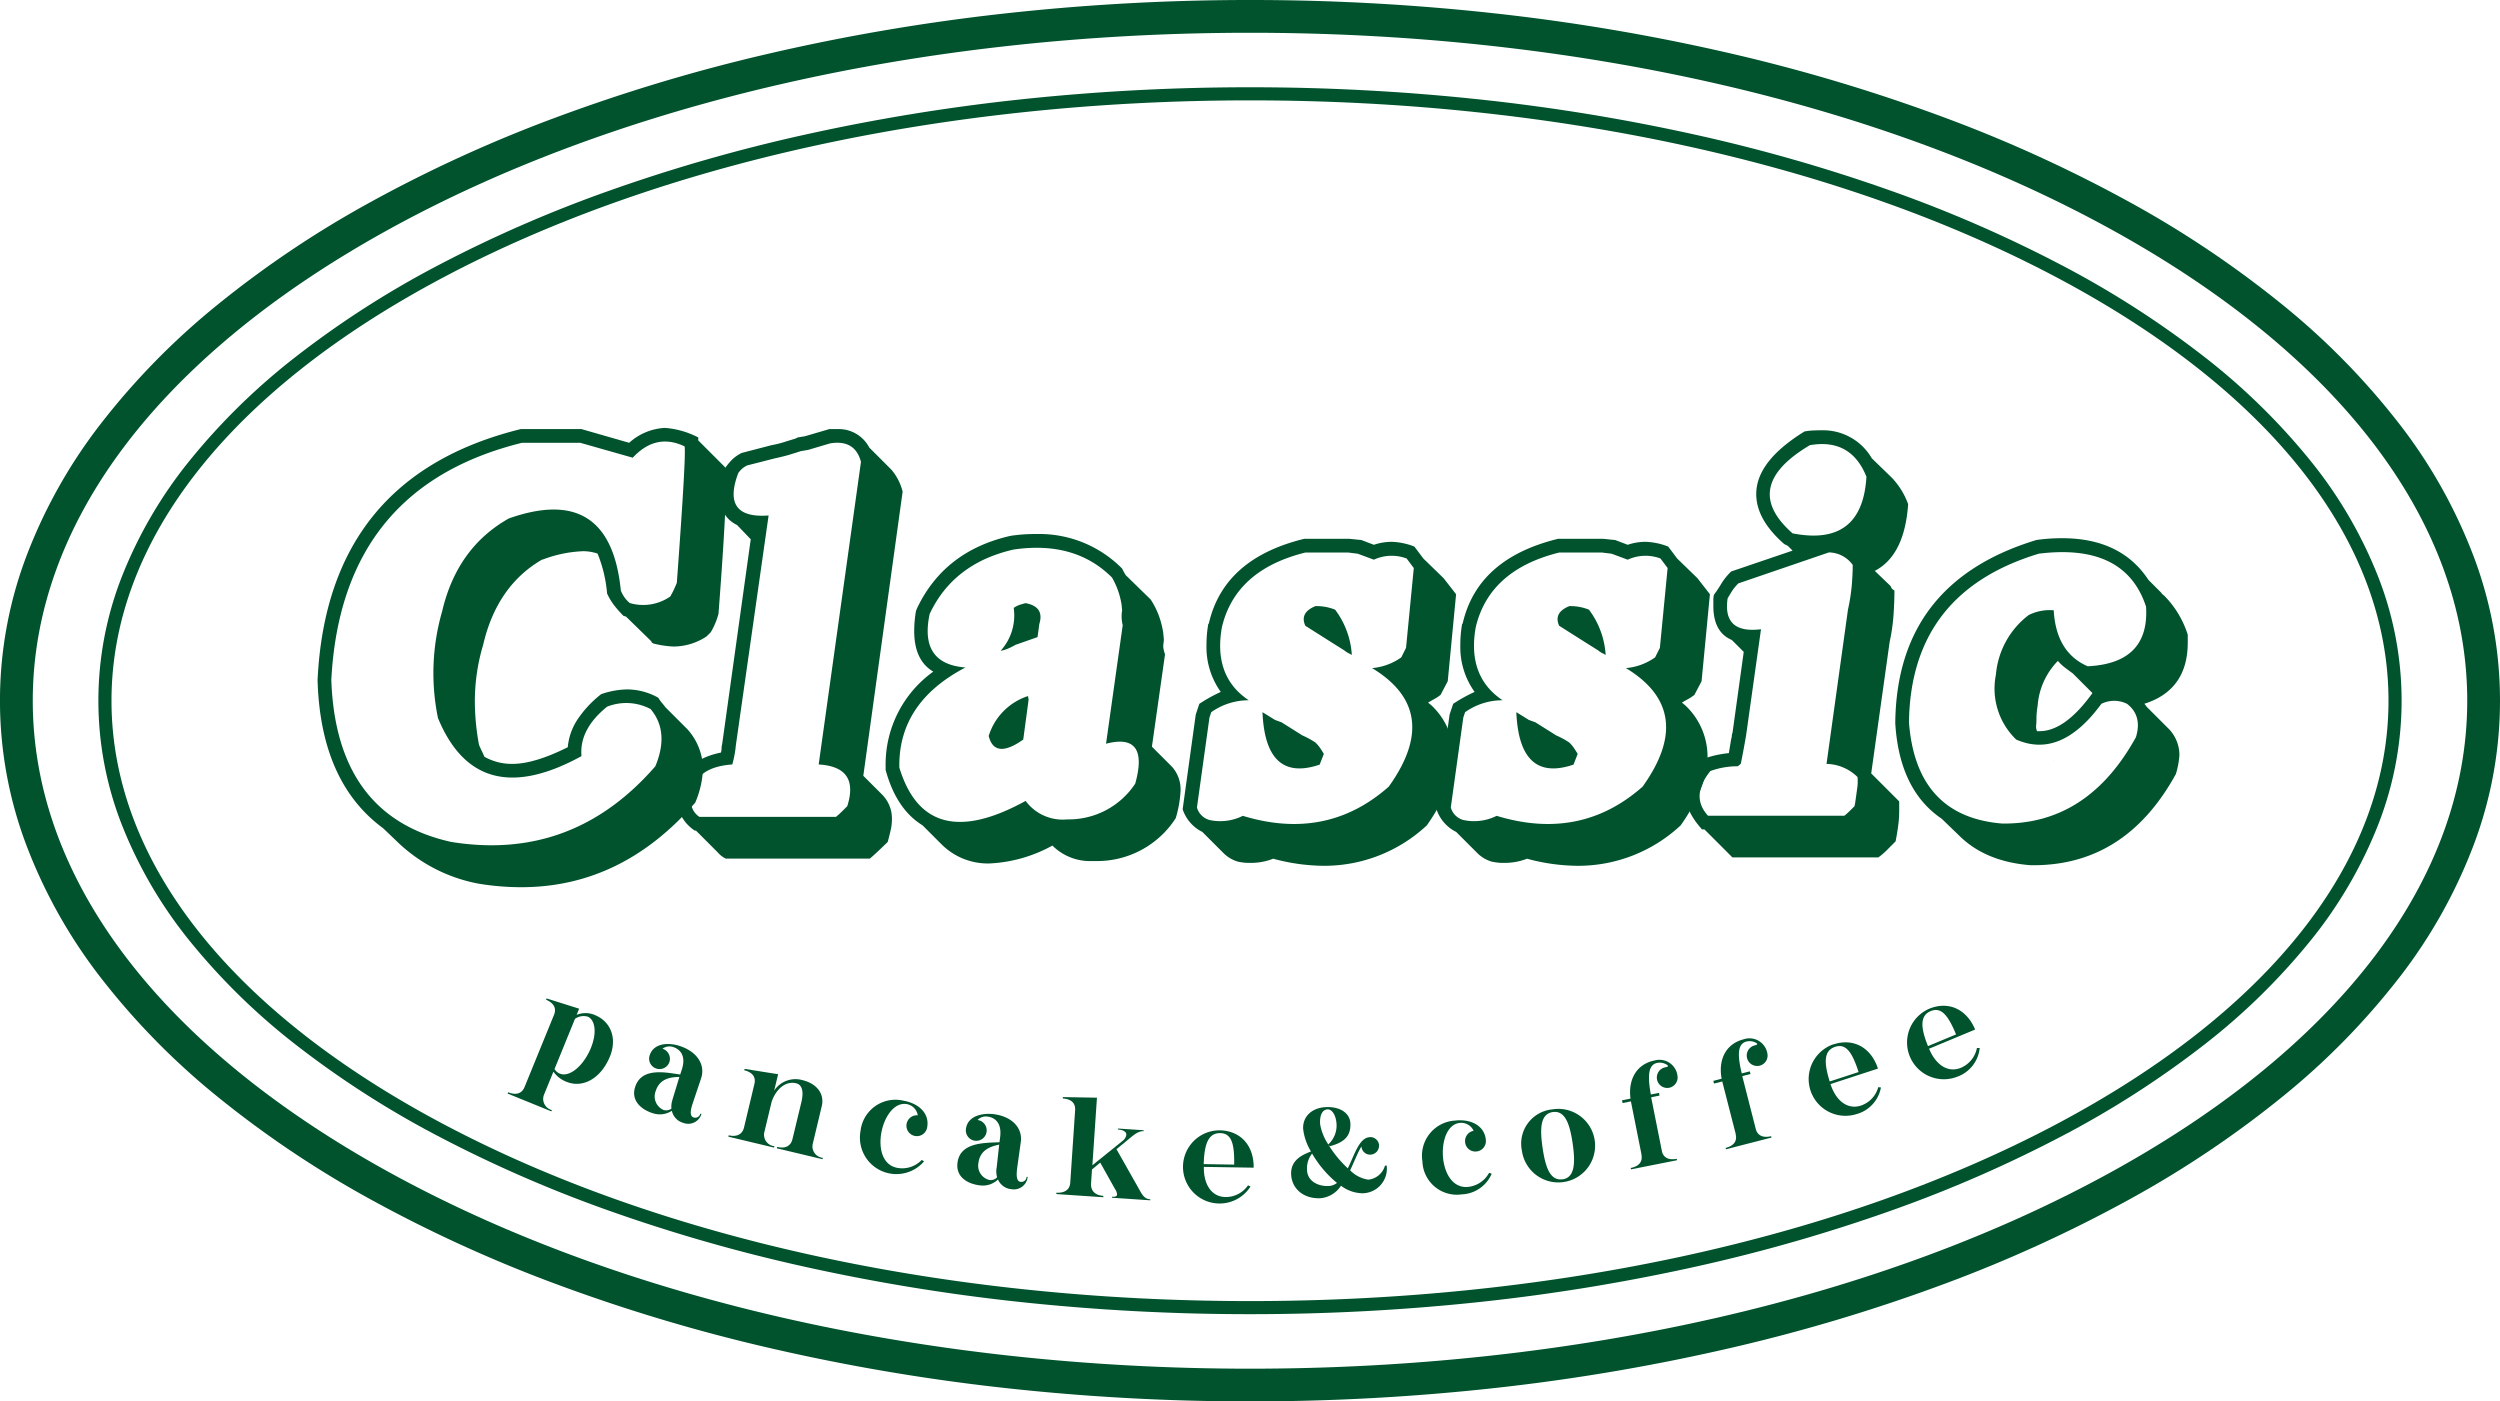
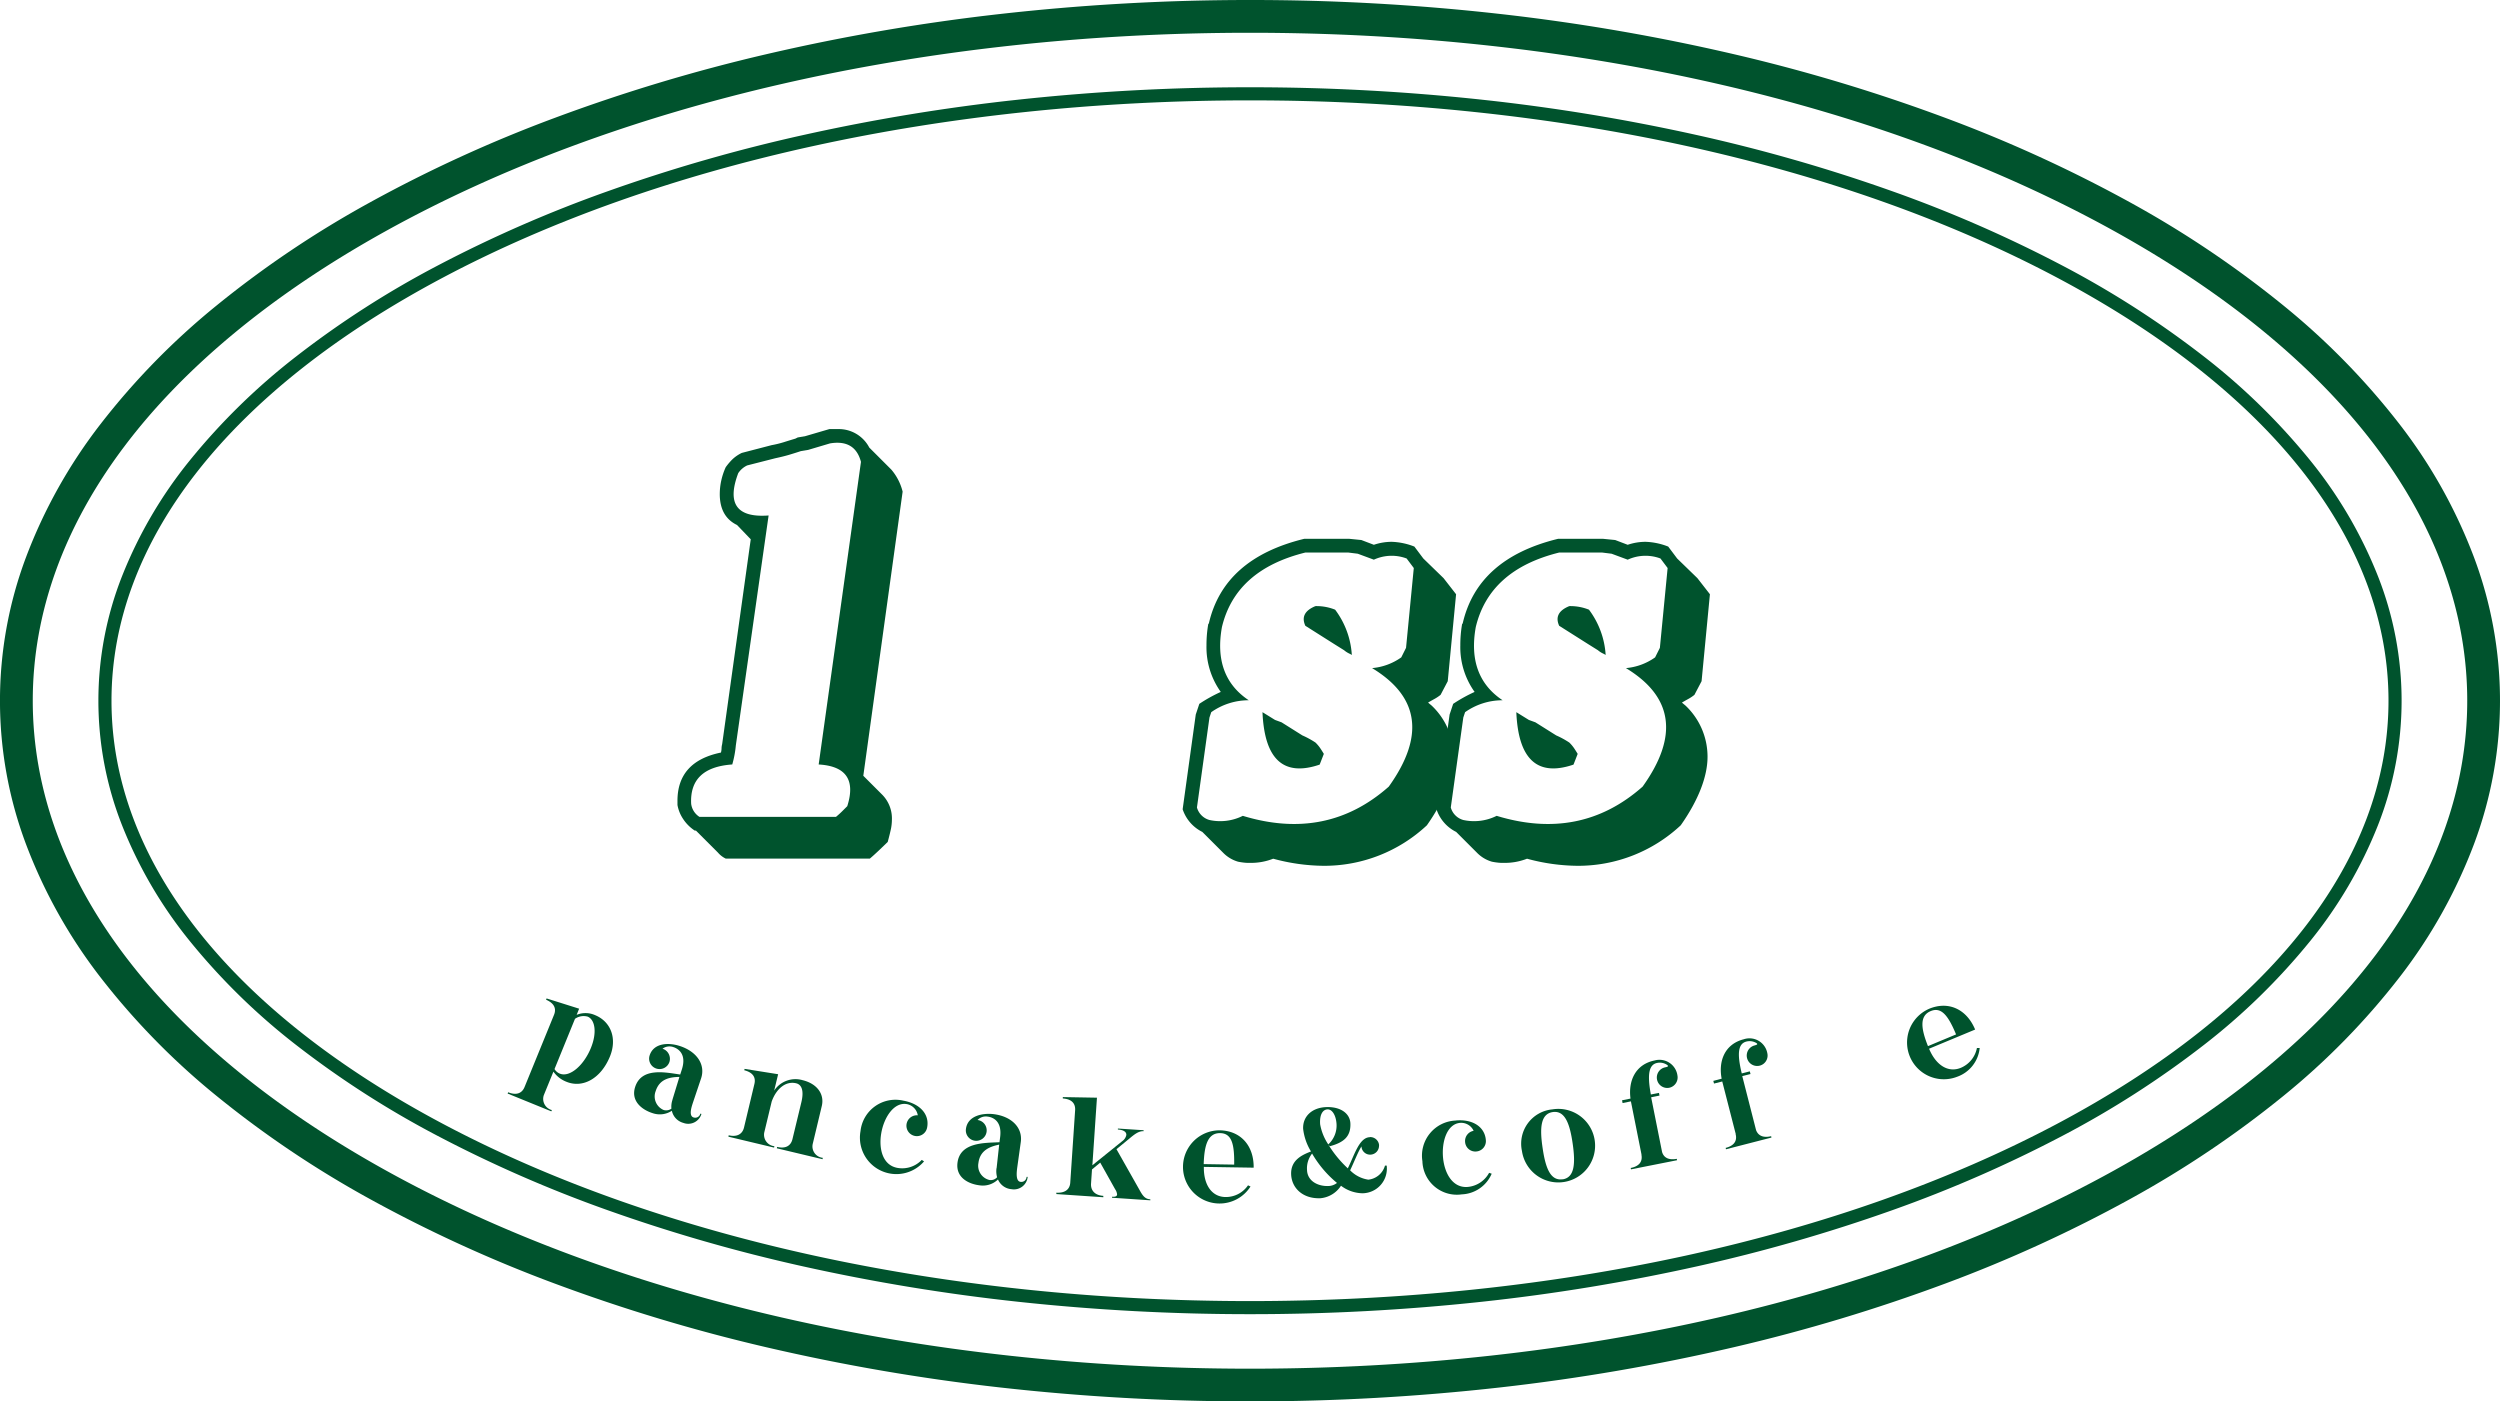
<svg xmlns="http://www.w3.org/2000/svg" width="381.442" height="213.83" viewBox="0 0 381.442 213.83">
  <g transform="translate(2.5 2.5)">
    <path d="M188.221-2.5A340.146,340.146,0,0,1,226.436-.363a309.228,309.228,0,0,1,35.62,6.134,264.5,264.5,0,0,1,32.278,9.72,210.83,210.83,0,0,1,28.192,12.9A156.476,156.476,0,0,1,345.883,44.1a110.2,110.2,0,0,1,17.755,18.153,78.217,78.217,0,0,1,11.325,20.25,62.312,62.312,0,0,1,0,43.817,78.217,78.217,0,0,1-11.325,20.25,110.193,110.193,0,0,1-17.755,18.153,156.468,156.468,0,0,1-23.357,15.707,210.822,210.822,0,0,1-28.192,12.9,264.474,264.474,0,0,1-32.278,9.72,309.228,309.228,0,0,1-35.62,6.134,340.142,340.142,0,0,1-38.215,2.137,340.142,340.142,0,0,1-38.215-2.137,309.228,309.228,0,0,1-35.62-6.134,264.474,264.474,0,0,1-32.278-9.72,210.822,210.822,0,0,1-28.192-12.9,156.468,156.468,0,0,1-23.357-15.707A110.193,110.193,0,0,1,12.8,146.574a78.217,78.217,0,0,1-11.325-20.25,62.312,62.312,0,0,1,0-43.817A78.217,78.217,0,0,1,12.8,62.256,110.2,110.2,0,0,1,30.559,44.1,156.476,156.476,0,0,1,53.916,28.4a210.83,210.83,0,0,1,28.192-12.9,264.5,264.5,0,0,1,32.278-9.72,309.228,309.228,0,0,1,35.62-6.134A340.146,340.146,0,0,1,188.221-2.5Zm0,208.83c49.858,0,96.694-10.75,131.88-30.269,34.72-19.261,53.841-44.705,53.841-71.647S354.821,52.03,320.1,32.769C284.915,13.25,238.079,2.5,188.221,2.5S91.527,13.25,56.341,32.769C21.621,52.03,2.5,77.474,2.5,104.415S21.621,156.8,56.341,176.062C91.527,195.581,138.362,206.33,188.221,206.33Z" transform="translate(0)" fill="#00532d" />
    <path d="M174.709-1A328.858,328.858,0,0,1,210.027.887,297.839,297.839,0,0,1,242.932,6.3a252.72,252.72,0,0,1,29.8,8.572,198.787,198.787,0,0,1,25.988,11.365A144.513,144.513,0,0,1,320.2,40.04,98.7,98.7,0,0,1,336.47,55.932,67.368,67.368,0,0,1,346.8,73.578a51.834,51.834,0,0,1,0,38.044,67.368,67.368,0,0,1-10.331,17.646A98.7,98.7,0,0,1,320.2,145.16a144.512,144.512,0,0,1-21.482,13.8,198.787,198.787,0,0,1-25.988,11.365,252.72,252.72,0,0,1-29.8,8.572,297.839,297.839,0,0,1-32.906,5.414,328.858,328.858,0,0,1-35.318,1.887,328.858,328.858,0,0,1-35.318-1.887,297.838,297.838,0,0,1-32.906-5.414,252.72,252.72,0,0,1-29.8-8.572A198.787,198.787,0,0,1,50.7,158.961a144.512,144.512,0,0,1-21.482-13.8,98.7,98.7,0,0,1-16.272-15.892A67.368,67.368,0,0,1,2.617,111.622a51.834,51.834,0,0,1,0-38.044A67.368,67.368,0,0,1,12.948,55.932,98.7,98.7,0,0,1,29.22,40.04,144.513,144.513,0,0,1,50.7,26.238,198.787,198.787,0,0,1,76.69,14.873a252.72,252.72,0,0,1,29.8-8.572A297.838,297.838,0,0,1,139.391.887,328.858,328.858,0,0,1,174.709-1Zm0,185.2c46.506,0,90.213-9.591,123.069-27.005,32.655-17.308,50.639-40.248,50.639-64.594s-17.984-47.286-50.639-64.594C264.922,10.591,221.215,1,174.709,1S84.5,10.591,51.639,28.005C18.984,45.313,1,68.254,1,92.6s17.984,47.286,50.639,64.594C84.5,174.609,128.2,184.2,174.709,184.2Z" transform="translate(13.512 11.815)" fill="#00532d" />
    <path d="M96.047,192.05l-.379.939a3.572,3.572,0,0,1,2.818.045c2.393.985,3.393,3.545,2.257,6.317-1.394,3.393-4.166,4.863-6.635,3.848a4.344,4.344,0,0,1-1.984-1.545l-1.454,3.56a1.751,1.751,0,0,0,1.212,2.3l-.076.2L85.14,205l.076-.2c1.121.454,2.06.273,2.5-.788l4.5-11.028c.439-1.076-.121-1.833-1.212-2.3l.076-.2,4.953,1.56Zm-3.757,9.21a1.674,1.674,0,0,0,.848.712c1.485.56,3.605-1.242,4.7-3.923.969-2.363.636-4.317-.485-4.787a2.291,2.291,0,0,0-1.939.333Z" transform="translate(-10.185 -40.646)" fill="#00532d" />
    <path d="M102.313,195.794a1.616,1.616,0,0,1,1.06,2,1.59,1.59,0,1,1-3.03-.969c.621-1.954,2.939-1.984,4.575-1.454,2.605.833,3.969,2.818,3.287,4.923l-1.288,3.832c-.167.53-.636,1.909.121,2.151a.8.8,0,0,0,1.045-.576l.167.045a2.1,2.1,0,0,1-2.772,1.363,2.439,2.439,0,0,1-1.742-1.848,3.343,3.343,0,0,1-2.939.364c-1.636-.515-3.348-1.848-2.666-3.984.969-3.03,4.575-2.242,6.877-1.909l.257-.788c.757-2.363-.591-3.166-1.288-3.393a1.8,1.8,0,0,0-1.651.227Zm1.515,7.771,1.06-3.469c-1.454.03-3.03.3-3.62,2.166a2.246,2.246,0,0,0,1.2,2.878,1.365,1.365,0,0,0,1.2-.2,3.282,3.282,0,0,1,.167-1.363Z" transform="translate(-3.726 -38.285)" fill="#00532d" />
    <path d="M107.56,207.926l.045-.212c1.151.273,2.06-.076,2.333-1.166l1.591-6.665c.273-1.136-.394-1.8-1.545-2.09l.045-.212,5.12.818-.606,2.5a3.892,3.892,0,0,1,4.347-1.591c2.181.53,3.348,2.106,2.924,3.923l-1.394,5.832a1.746,1.746,0,0,0,1.545,2.09l-.045.212-6.968-1.666.045-.212c1.182.288,2.06-.076,2.333-1.166l1.363-5.65c.409-1.7.091-2.681-.8-2.893-1.606-.379-3.03.848-3.726,2.787l-1.136,4.726a1.758,1.758,0,0,0,1.545,2.09l-.045.212-6.968-1.666Z" transform="translate(1.076 -36.996)" fill="#00532d" />
    <path d="M127.52,200.816c2.575.454,4.045,2.106,3.651,4.105a1.591,1.591,0,1,1-1.424-1.863,2.077,2.077,0,0,0-1.681-1.712c-1.939-.333-3.469,1.984-3.893,4.438-.409,2.378.2,4.908,2.5,5.3a4.114,4.114,0,0,0,3.681-1.227l.348.227a5.563,5.563,0,0,1-9.695-4.62,5.361,5.361,0,0,1,6.514-4.65Z" transform="translate(7.787 -35.385)" fill="#00532d" />
    <path d="M133.874,203.048a1.593,1.593,0,1,1-.364,3.166,1.589,1.589,0,0,1-1.394-1.772c.242-2.045,2.53-2.484,4.226-2.287,2.711.333,4.438,2.03,4.151,4.226l-.56,4.014c-.061.545-.258,2,.515,2.09a.8.8,0,0,0,.924-.757h.167a2.108,2.108,0,0,1-2.469,1.878,2.439,2.439,0,0,1-2.06-1.484,3.326,3.326,0,0,1-2.818.894c-1.712-.212-3.635-1.2-3.363-3.423.379-3.151,4.09-3.045,6.408-3.151l.106-.818c.3-2.469-1.166-3-1.894-3.09a1.759,1.759,0,0,0-1.575.53Zm2.924,7.362.394-3.605c-1.424.3-2.924.863-3.166,2.8a2.238,2.238,0,0,0,1.712,2.605,1.313,1.313,0,0,0,1.136-.424,3.464,3.464,0,0,1-.091-1.378Z" transform="translate(12.76 -34.663)" fill="#00532d" />
    <path d="M147.066,200.511l-.7,10.316,4.56-3.681a1.512,1.512,0,0,0,.621-.939c.03-.424-.348-.773-1.288-.833v-.152l3.923.258v.151c-.727-.045-1.378.454-2.2,1.151l-1.939,1.591,3.469,6.135c.545,1,.894,1.469,1.7,1.515v.152l-5.847-.394v-.151c.515.03.757-.076.773-.348a1.662,1.662,0,0,0-.3-.8l-2.272-4.06-1.257,1.045-.151,2.227c-.03,1.106.727,1.727,1.878,1.8v.212l-7.165-.485v-.212c1.2.076,2.045-.409,2.121-1.53l.742-11.043c.076-1.182-.7-1.727-1.878-1.8v-.212l5.2.091Z" transform="translate(17.804 -35.534)" fill="#00532d" />
    <path d="M159.31,203.77c3.181.045,5.241,2.3,5.2,5.7l-7.6-.121c-.045,2.757,1.227,4.575,3.3,4.6a4.089,4.089,0,0,0,3.439-1.787l.379.182a5.584,5.584,0,1,1-4.711-8.574ZM161.537,209c.045-3.075-.348-4.772-2.136-4.8-1.909-.03-2.424,1.878-2.515,4.726l4.635.076Z" transform="translate(24.27 -33.81)" fill="#00532d" />
    <path d="M178.127,207.278a1.355,1.355,0,0,1-1.3,1.409,1.321,1.321,0,0,1-1.378-1.257c-.56.909-1.076,2.287-1.727,3.651a4.894,4.894,0,0,0,2.772,1.424,2.963,2.963,0,0,0,2.545-2.151h.258a3.758,3.758,0,0,1-3.7,4.226,5.588,5.588,0,0,1-3.272-1.151,4.17,4.17,0,0,1-3.136,1.909c-2.711.106-4.393-1.575-4.469-3.651-.076-2.166,1.651-2.954,3.03-3.484a8.477,8.477,0,0,1-1.2-3.454c-.076-1.909,1.363-3.242,3.545-3.317,2.121-.076,3.605.939,3.666,2.5.076,2-1.03,2.908-3.136,3.469l-.227-.242a17.132,17.132,0,0,0,2.969,3.62c1-2.03,1.7-4.529,3.2-4.741a.3.3,0,0,0,.167-.03,1.356,1.356,0,0,1,1.409,1.3Zm-10.21,1.242a3.625,3.625,0,0,0-.773,2.515c.061,1.7,1.681,2.5,3.272,2.439a2.24,2.24,0,0,0,1.3-.47,16.629,16.629,0,0,1-3.8-4.484Zm2.348-6.741c-.651.03-1.227.682-1.121,2.272a8,8,0,0,0,1.242,3.075,3.9,3.9,0,0,0,1.257-3.166C171.553,202.7,170.992,201.749,170.265,201.78Z" transform="translate(29.778 -35.015)" fill="#00532d" />
    <path d="M183.126,202.79c2.59-.242,4.454.969,4.605,3a1.584,1.584,0,0,1-1.439,1.727,1.564,1.564,0,0,1-1.727-1.439,1.583,1.583,0,0,1,1.3-1.712,2.091,2.091,0,0,0-2.075-1.212c-1.969.182-2.818,2.818-2.59,5.317.227,2.409,1.485,4.666,3.8,4.454a4.129,4.129,0,0,0,3.227-2.151l.394.136a5.185,5.185,0,0,1-4.56,3.151A5.258,5.258,0,0,1,178.051,209a5.359,5.359,0,0,1,5.059-6.2Z" transform="translate(36.476 -34.329)" fill="#00532d" />
    <path d="M192.826,201.684a5.61,5.61,0,1,1-4.65,6.347,5.255,5.255,0,0,1,4.65-6.347Zm1.545,10.679c1.848-.273,1.984-2.424,1.545-5.453-.439-3.06-1.182-5.075-3.03-4.817-1.863.273-2.015,2.409-1.56,5.468.439,3.03,1.182,5.059,3.045,4.787Z" transform="translate(41.538 -34.92)" fill="#00532d" />
    <path d="M201.279,211.13,199.658,203l-1.272.258-.076-.424,1.288-.258c-.364-2.711.757-5.226,3.681-5.817a2.77,2.77,0,0,1,3.484,2.318,1.607,1.607,0,0,1-1.257,1.848,1.589,1.589,0,1,1-.606-3.12c.273-.061.439-.106.409-.212,0-.045-.061-.121-.2-.2a1.962,1.962,0,0,0-1.439-.258c-1.227.242-1.56,1.636-.969,4.817l1.242-.242.076.409-1.272.258,1.666,8.347c.3.985,1.151,1.242,2.242,1.045l.045.212-7.029,1.394-.045-.212c1.166-.227,1.863-.863,1.636-2.03Z" transform="translate(46.68 -37.458)" fill="#00532d" />
    <path d="M211,209.107l-2.06-8.028-1.257.318-.106-.409,1.272-.333c-.515-2.7.47-5.272,3.363-6.014a2.77,2.77,0,0,1,3.605,2.121,1.591,1.591,0,1,1-1.939-1.182c.273-.076.424-.136.394-.227,0-.045-.076-.121-.2-.182a2,2,0,0,0-1.454-.182c-1.212.318-1.469,1.712-.7,4.863l1.227-.318.106.409-1.257.318,2.106,8.241c.364.954,1.227,1.182,2.3.924l.045.212-6.938,1.787-.045-.212c1.151-.288,1.818-.969,1.515-2.121Z" transform="translate(51.335 -38.571)" fill="#00532d" />
-     <path d="M221.091,195.213c3.03-.985,5.711.47,6.771,3.7l-7.241,2.363c.848,2.621,2.651,3.923,4.62,3.287a4.088,4.088,0,0,0,2.666-2.818l.409.045a5.164,5.164,0,0,1-3.757,4.075,5.61,5.61,0,0,1-3.484-10.664Zm3.817,4.226c-.954-2.924-1.878-4.408-3.575-3.848-1.818.591-1.681,2.56-.833,5.287l4.408-1.439Z" transform="translate(56.171 -38.371)" fill="#00532d" />
    <path d="M230.655,191.688c2.939-1.227,5.726.03,7.029,3.166l-7.029,2.924c1.06,2.545,2.939,3.711,4.862,2.908a4.126,4.126,0,0,0,2.439-3.014h.424a5.194,5.194,0,0,1-3.423,4.378,5.61,5.61,0,0,1-4.3-10.361Zm4.12,3.908c-1.182-2.833-2.227-4.241-3.863-3.56-1.757.727-1.485,2.681-.424,5.347Z" transform="translate(61.175 -40.268)" fill="#00532d" />
-     <path d="M65.58,171.375q1.545-30.9,30.993-38.173h9.271l7.271,2.09a8.8,8.8,0,0,1,5.453-2.272,13.183,13.183,0,0,1,5.09,1.454v.454l4.272,4.272v2q0,1.727-.273,6.771t-.909,13.406a10.951,10.951,0,0,1-1.182,2.818l-.636.636a9.128,9.128,0,0,1-5.09,1.545,14.935,14.935,0,0,1-3-.454.546.546,0,0,1-.364-.364l-3.817-3.726a.7.7,0,0,0-.273-.091.262.262,0,0,1-.182-.091,16.569,16.569,0,0,1-1.363-1.545,9.038,9.038,0,0,1-1.091-1.818,20.835,20.835,0,0,0-1.454-6.09,7.175,7.175,0,0,0-1.091-.273,6.622,6.622,0,0,0-1.091-.091,19.315,19.315,0,0,0-6.18,1.272h-.091q-6.907,4-9,13a30.1,30.1,0,0,0-1.272,8.634,36.631,36.631,0,0,0,.636,6.635q.182.454.409.909t.409.909a8.456,8.456,0,0,0,4.272,1.091q3.363,0,8.453-2.545a9.122,9.122,0,0,1,1.454-4.181,16.6,16.6,0,0,1,3.636-3.908,12.521,12.521,0,0,1,3.908-.727,9.711,9.711,0,0,1,4.817,1.272,5.676,5.676,0,0,0,.545.773q.273.318.545.682l3.363,3.363a9.19,9.19,0,0,1,2.363,6,14.532,14.532,0,0,1-1.182,5.181q-11.179,12.906-26.539,12.906a39.74,39.74,0,0,1-6.544-.545A24.287,24.287,0,0,1,77.668,196.1l-2.09-2q-9.543-7-10-22.54v-.182Zm20.359,24.812q18.541,3,31.175-11.543,2.181-5.272-.727-8.725a7.927,7.927,0,0,0-6.635-.364q-4.272,3.454-3.908,7.544-15.905,8.725-21.9-5.817a34,34,0,0,1,.636-16.269q2.272-9.725,10.179-14.179,15.451-5.453,17.087,11a4.7,4.7,0,0,0,1.363,1.909,7.257,7.257,0,0,0,6.18-1q.364-.636.591-1.136t.409-.954q1.454-19.723,1.182-20.813-4.363-2.09-7.907,1.727l-8-2.272H96.755q-27.539,6.817-29.084,36.173Q68.4,192.279,85.939,196.187Z" transform="translate(-19.621 -70.232)" fill="#00532d" />
    <path d="M120.779,134.412l1.091-.182,3.726-1.091h1.272a5.249,5.249,0,0,1,4.817,2.818l3.363,3.363a8.2,8.2,0,0,1,1.727,3.363l-6,43.354,2.908,2.908a5.162,5.162,0,0,1,1.454,3.817,7.134,7.134,0,0,1-.182,1.545q-.182.818-.454,1.818-.364.364-1.272,1.227t-1.454,1.318H109.782a3.615,3.615,0,0,1-1.182-.909l-3.363-3.363h-.182a6.173,6.173,0,0,1-1.772-1.772,5.578,5.578,0,0,1-.863-2.136v-.636q0-6,6.635-7.362a2.669,2.669,0,0,0,.091-.636,2.671,2.671,0,0,1,.091-.636l4.363-31.265-2.09-2.181q-2.636-1.272-2.636-4.726A9.613,9.613,0,0,1,109.1,141a10.133,10.133,0,0,1,.682-2.045,9.369,9.369,0,0,1,1-1.182,5.552,5.552,0,0,1,1.454-1l4.544-1.182a15.247,15.247,0,0,0,1.863-.454q.863-.273,1.772-.545l.364-.182Zm1.545,1.909-1.091.182q-.818.273-1.727.545t-2.181.545l-4.272,1.091a3.369,3.369,0,0,0-1.363,1.182q-2.636,7,4.635,6.453l-5,35.083a15.606,15.606,0,0,1-.545,2.908q-6.544.454-6.271,6a2.783,2.783,0,0,0,1.272,2H126.6q.545-.454.954-.863l.773-.773q1.909-6-4.363-6.362l6.453-46.171q-.909-3.454-4.726-2.818l-3.363,1Z" transform="translate(-1.554 -70.17)" fill="#00532d" />
-     <path d="M128.417,154.98q4.181-8.725,14.269-11a25.237,25.237,0,0,1,3.908-.273,17.77,17.77,0,0,1,13.088,5.272,10.683,10.683,0,0,0,.545,1l3.817,3.726a12.476,12.476,0,0,1,1.272,2.545,13.037,13.037,0,0,1,.636,2.545l.091.909a3.3,3.3,0,0,1-.045.636,4.819,4.819,0,0,0-.045.545,4.875,4.875,0,0,0,.273,1.182l-2,14.088,3.09,3.09h-.091s-.03-.091-.091-.091l.182.091a5.185,5.185,0,0,1,1.272,3.817,17.539,17.539,0,0,1-.727,4,14.25,14.25,0,0,1-12,6.544h-.818a8.128,8.128,0,0,1-6-2.363,21.969,21.969,0,0,1-9.543,2.727,9.977,9.977,0,0,1-7.362-2.908l-2.908-2.908q-4-2.454-5.635-8.453v-.636a17.415,17.415,0,0,1,7.271-14.36q-2.908-1.727-2.908-6.18a17.748,17.748,0,0,1,.273-3.09l.182-.454Zm7.362,9.089q-10.27,5.362-10.089,15.269,4.09,13.451,19.268,5.09a7.028,7.028,0,0,0,6.362,2.818,12.14,12.14,0,0,0,10.361-5.453q2.181-7.816-4.454-6.09l2.545-18.087a5.485,5.485,0,0,1-.091-2.272l-.091-.909a12,12,0,0,0-1.454-4.09q-5.635-5.635-15-4.272-9.18,2.09-12.815,9.816-1.636,7.635,5.453,8.18Zm9.634,4.908-.818,6.09q-4.363,3.09-5.272-.545a9.264,9.264,0,0,1,6-6.09l.091.545Zm1.363-9.543-3.363,1.182a10.718,10.718,0,0,1-1.182.591,4.946,4.946,0,0,1-1.091.318,8.018,8.018,0,0,0,2-6.544,3.836,3.836,0,0,1,1-.5q.454-.136.818-.227,2.908.545,2.09,3.181l-.273,2Z" transform="translate(9.029 -64.728)" fill="#00532d" />
    <path d="M157.779,157.1q2.272-9.907,14.542-12.906h6.908l1.818.182,1.909.727a8.578,8.578,0,0,1,2.727-.454,10.375,10.375,0,0,1,3.454.727l1.363,1.818,3.09,3,1.909,2.454-1.272,13.27L193.134,168a6.536,6.536,0,0,1-.954.636q-.5.273-.954.545l.545.454a10.721,10.721,0,0,1,3.363,7.816c0,2.969-1.363,6.574-4.09,10.452a22.928,22.928,0,0,1-15.724,6.18A30.027,30.027,0,0,1,167.595,193a9.247,9.247,0,0,1-3.545.636,6.1,6.1,0,0,1-.954-.045q-.409-.045-.863-.136a5.2,5.2,0,0,1-2.272-1.363l-3.181-3.181a5.932,5.932,0,0,1-3-3.454l2-14.451.545-1.636a23.232,23.232,0,0,1,3.272-1.818,11.728,11.728,0,0,1-2.181-7.089,18.816,18.816,0,0,1,.273-3.272l.091-.091Zm6.09,11.725a9.882,9.882,0,0,0-5.726,1.818l-.273.818-1.909,13.724a2.748,2.748,0,0,0,1.909,1.909,7.7,7.7,0,0,0,5.09-.636q12.815,3.908,22.268-4.454,8.271-11.543-2.545-18.087a9.026,9.026,0,0,0,4.454-1.636l.727-1.454,1.182-12.179-1.091-1.454a6.5,6.5,0,0,0-5,.182l-2.454-.909-1.454-.182H172.5q-10.634,2.636-12.724,11.361-1.363,7.544,4.09,11.179Zm4,3,1,.364,3.181,2a13.426,13.426,0,0,1,2,1.091,5.789,5.789,0,0,1,.727.863q.273.409.545.863l-.636,1.636q-8.271,2.818-8.725-8l1.909,1.182Zm11.725-9.907a2.686,2.686,0,0,0-.409-.227,3.583,3.583,0,0,1-.773-.5l-1.454-.909L172.5,157.46q-.909-2,1.545-3a7.574,7.574,0,0,1,3,.545A12.791,12.791,0,0,1,179.592,161.913Z" transform="translate(24.165 -64.481)" fill="#00532d" />
    <path d="M183.579,157.1q2.272-9.907,14.542-12.906h6.907l1.818.182,1.909.727a8.578,8.578,0,0,1,2.727-.454,10.375,10.375,0,0,1,3.454.727l1.363,1.818,3.09,3,1.909,2.454-1.272,13.27L218.935,168a6.538,6.538,0,0,1-.954.636q-.5.273-.954.545l.545.454a10.721,10.721,0,0,1,3.363,7.816c0,2.969-1.363,6.574-4.09,10.452a22.928,22.928,0,0,1-15.724,6.18A30.027,30.027,0,0,1,193.395,193a9.247,9.247,0,0,1-3.545.636,6.1,6.1,0,0,1-.954-.045q-.409-.045-.863-.136a5.2,5.2,0,0,1-2.272-1.363l-3.181-3.181a5.932,5.932,0,0,1-3-3.454l2-14.451.545-1.636a23.232,23.232,0,0,1,3.272-1.818,11.728,11.728,0,0,1-2.181-7.089,18.819,18.819,0,0,1,.273-3.272l.091-.091Zm6.09,11.725a9.882,9.882,0,0,0-5.726,1.818l-.273.818-1.909,13.724a2.748,2.748,0,0,0,1.909,1.909,7.7,7.7,0,0,0,5.09-.636q12.815,3.908,22.268-4.454,8.271-11.543-2.545-18.087a9.026,9.026,0,0,0,4.454-1.636l.727-1.454,1.182-12.179-1.091-1.454a6.5,6.5,0,0,0-5,.182l-2.454-.909-1.454-.182H198.3q-10.634,2.636-12.724,11.361-1.363,7.544,4.09,11.179Zm4,3,1,.364,3.181,2a13.423,13.423,0,0,1,2,1.091,5.791,5.791,0,0,1,.727.863q.273.409.545.863l-.636,1.636q-8.271,2.818-8.725-8l1.909,1.182Zm11.725-9.907a2.684,2.684,0,0,0-.409-.227,3.582,3.582,0,0,1-.773-.5l-1.454-.909L198.3,157.46q-.909-2,1.545-3a7.574,7.574,0,0,1,3,.545,12.79,12.79,0,0,1,2.545,6.907Z" transform="translate(37.095 -64.481)" fill="#00532d" />
-     <path d="M221.169,151.619l-.727-.727-.545-.273q-4.272-3.726-4.272-7.635,0-5,7.362-9.543a8.839,8.839,0,0,1,1.045-.136q.591-.045,1.591-.045a8.582,8.582,0,0,1,7.635,4.272l3.09,3a11.551,11.551,0,0,1,2.454,4q-.545,7.816-5.09,10.179l2.272,2.181a.9.9,0,0,1,.227.318.9.9,0,0,0,.227.318l.273.182q0,1.636-.136,3.681a28.322,28.322,0,0,1-.591,4.135l-2.818,20.086,4.272,4.272v1.363a16.564,16.564,0,0,1-.091,1.818q-.091.818-.273,1.909l-.182,1-.818.818-.727.727a10.624,10.624,0,0,1-1.091.909H211.989l-4.272-4.272h-.364q-2.454-2.727-2.454-5.09t2.545-5.635a16.635,16.635,0,0,1,2-.591,15.236,15.236,0,0,1,2-.318l.182-1.091.182-1.091a1.5,1.5,0,0,0,.091-.454,1.5,1.5,0,0,1,.091-.454v.091l1.727-12.452-1.818-1.818q-2.818-1.182-2.818-5.181v-.909a3.379,3.379,0,0,1,.091-.818.712.712,0,0,0,.136-.182.713.713,0,0,1,.136-.182q.454-.636.909-1.409a9.385,9.385,0,0,1,1.454-1.772l9.361-3.181Zm-8.271,5a6.85,6.85,0,0,0-1,1.227q-.364.591-.636,1.045-.818,5.453,5.09,4.726l-2.272,16.178q-.454,2.636-.818,4.363l-.454.364a12.139,12.139,0,0,0-4.181.727q-3.09,3.817-.364,6.817h20.813a9.914,9.914,0,0,0,.818-.727l.727-.727.091-.454q.182-1.272.318-2.272a6.765,6.765,0,0,0,.045-1.727,6.972,6.972,0,0,0-4.726-2l3.272-23.54a28.779,28.779,0,0,0,.591-3.817q.136-1.727.136-3a4.571,4.571,0,0,0-3.636-1.909Zm19.541-16.269q-2.363-5.908-8.634-4.817-10.725,6.362-2.636,13.451,10.634,2.09,11.27-8.634Z" transform="translate(49.836 -70.108)" fill="#00532d" />
-     <path d="M226.5,172.214q.273-21.359,21.54-27.812a27.606,27.606,0,0,1,3.908-.273q9,0,13.179,6.362l2.09,2.09a.916.916,0,0,1-.273-.182l.636.545a14.83,14.83,0,0,1,3.545,5.908v1.182q0,7.271-6.635,9.361a1.951,1.951,0,0,1,.364.454l3.181,3.181a5.747,5.747,0,0,1,1.818,4.181,12.6,12.6,0,0,1-.545,2.908q-7.635,13.906-21.722,13.906h-.454q-6.907-.545-10.907-4.544l-2.636-2.545q-6.453-4.363-7.089-14.542v-.182Zm16.269,15.451q13.088.182,20.45-13.179,1-3.272-1.363-5.09a4.428,4.428,0,0,0-3.908,0q-6.18,8.453-13,5.453a10.788,10.788,0,0,1-3.09-9.907,12.764,12.764,0,0,1,5-9.089,7.176,7.176,0,0,1,3.817-.727q.364,6.453,5.181,8.543,9.452-.454,8.907-9.089-3.181-9.725-16.36-8.089-19.541,5.908-19.814,25.721,1.091,14.36,14.179,15.451Zm5.226-15a1.739,1.739,0,0,0,.136.909h.364q3.908,0,8.089-5.817l-3-3q-.636-.454-1.227-.909a6.558,6.558,0,0,1-1.045-1,10.938,10.938,0,0,0-3.09,6.817q-.091.545-.136,1.045t-.045.954q0,.545-.045,1Zm2.59,5.362a.494.494,0,0,0,.182.091Z" transform="translate(60.175 -64.512)" fill="#00532d" />
  </g>
</svg>